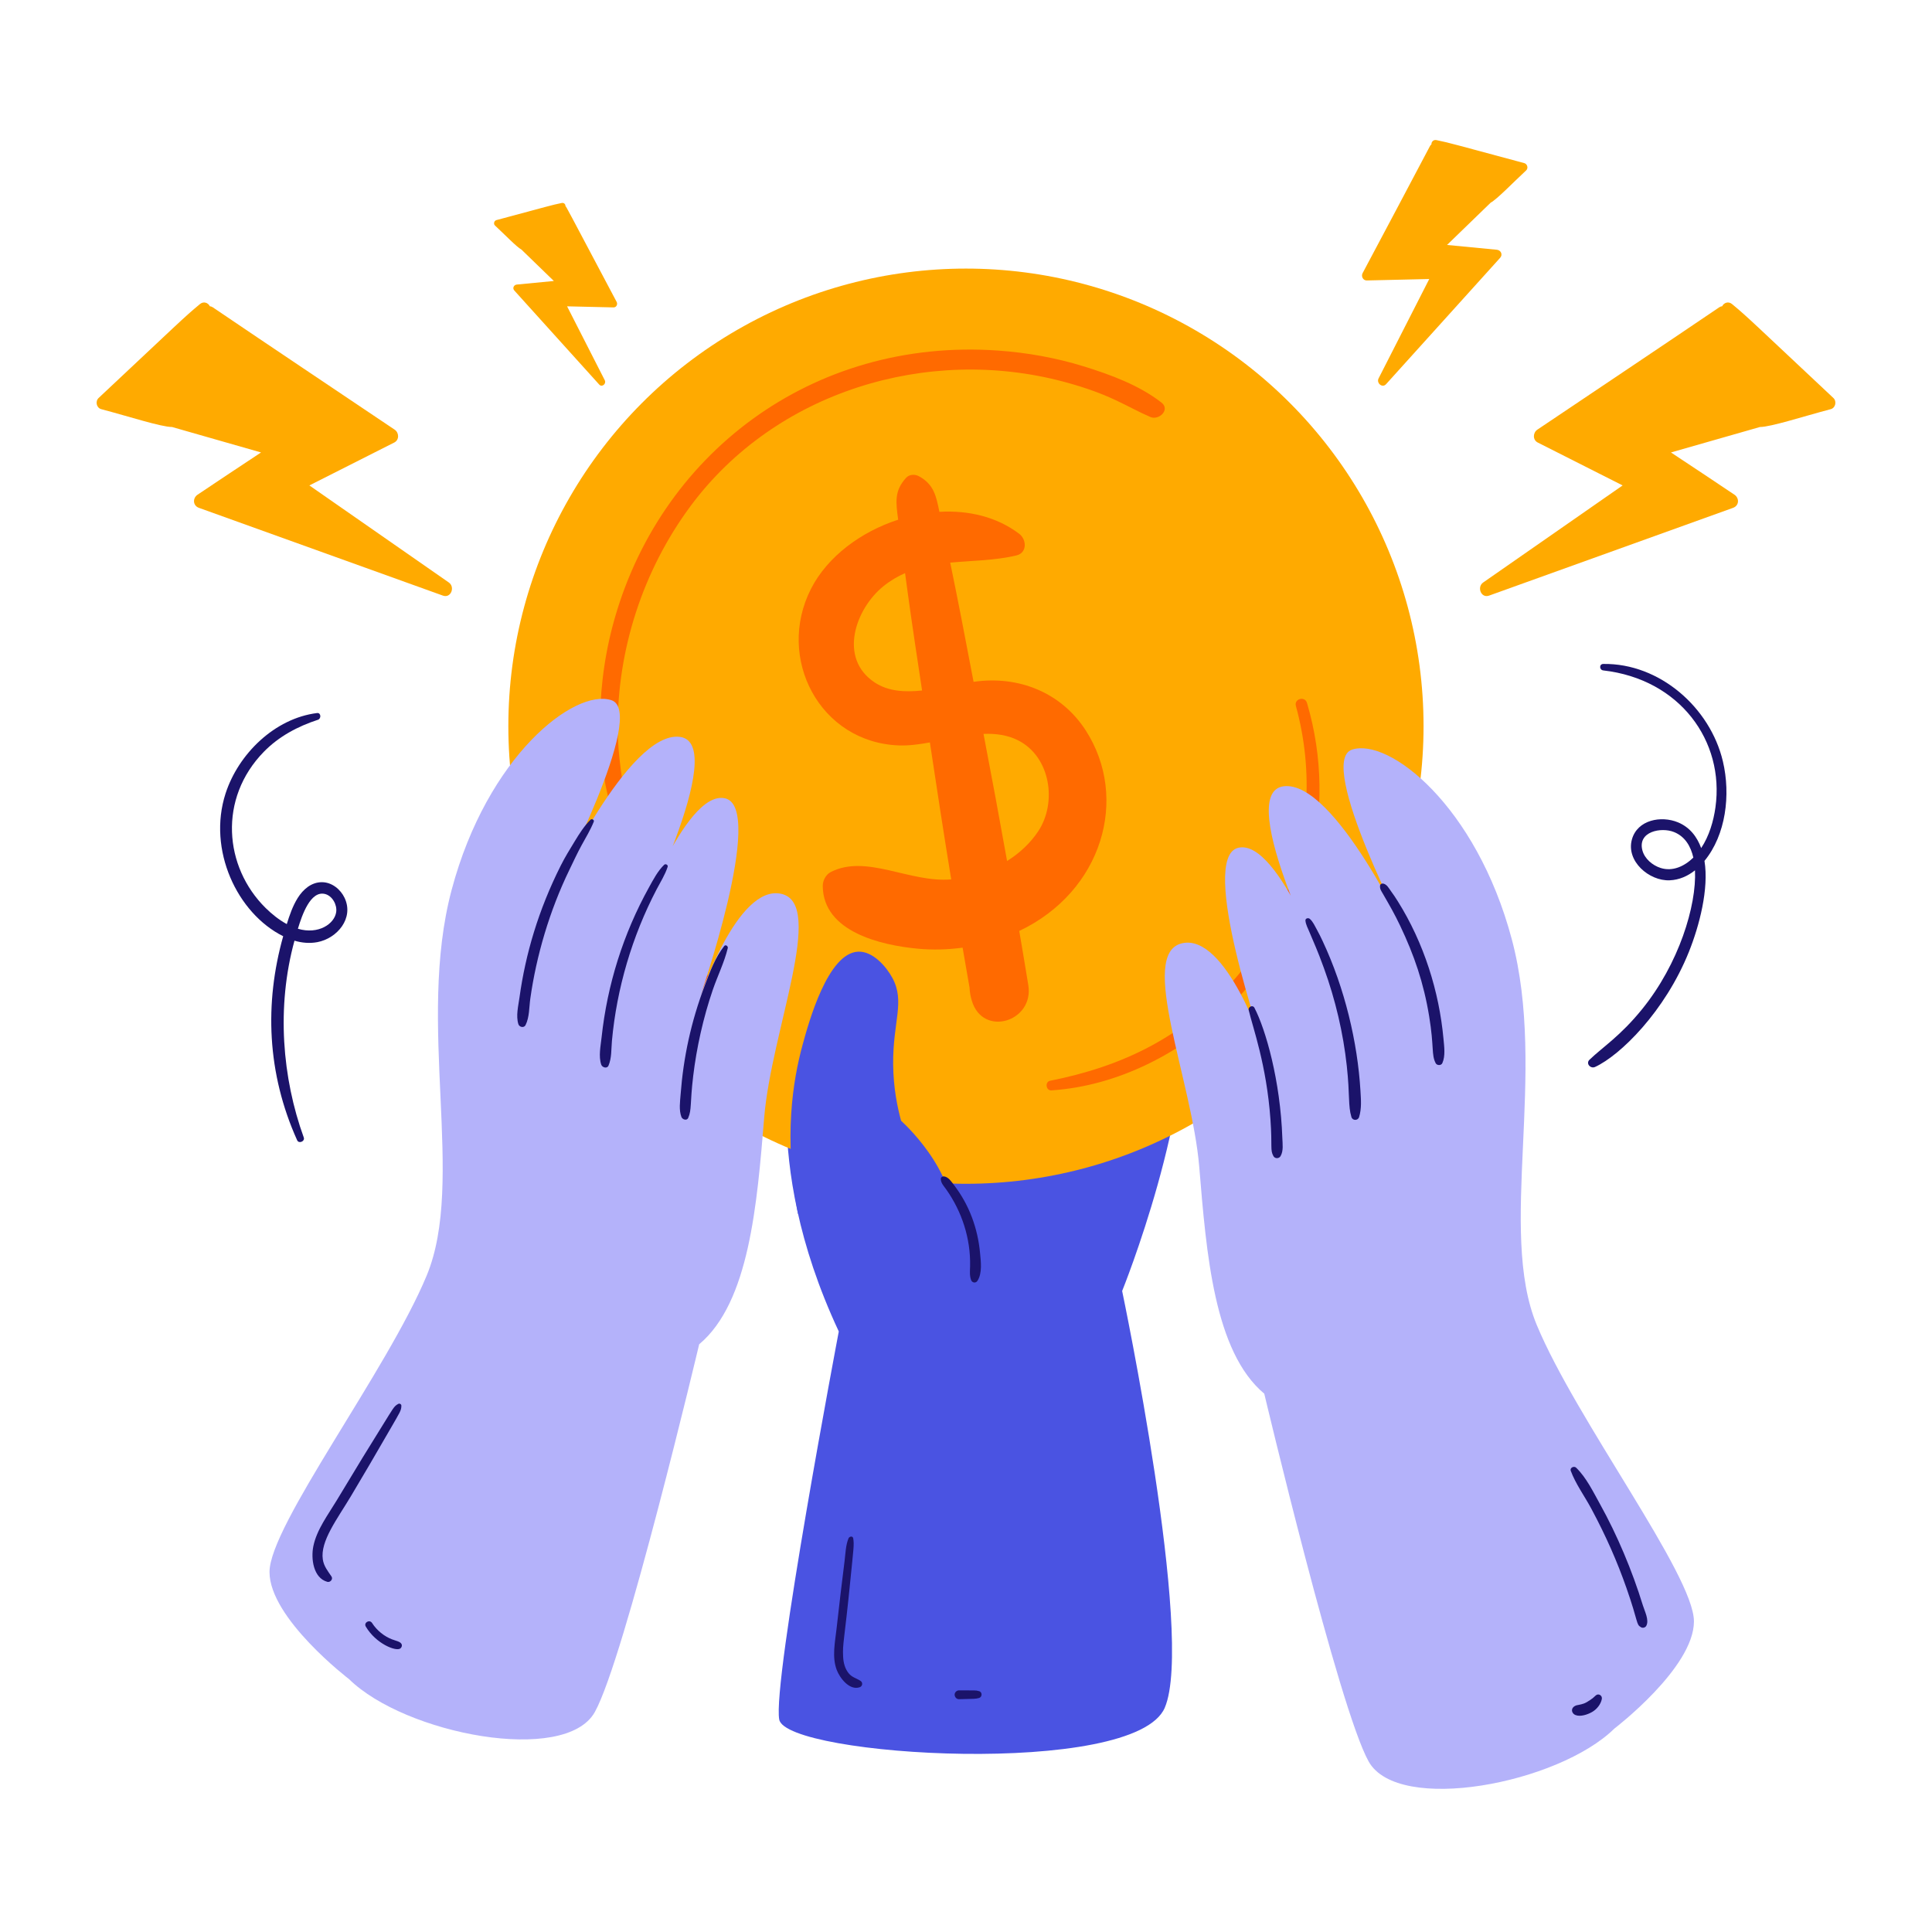
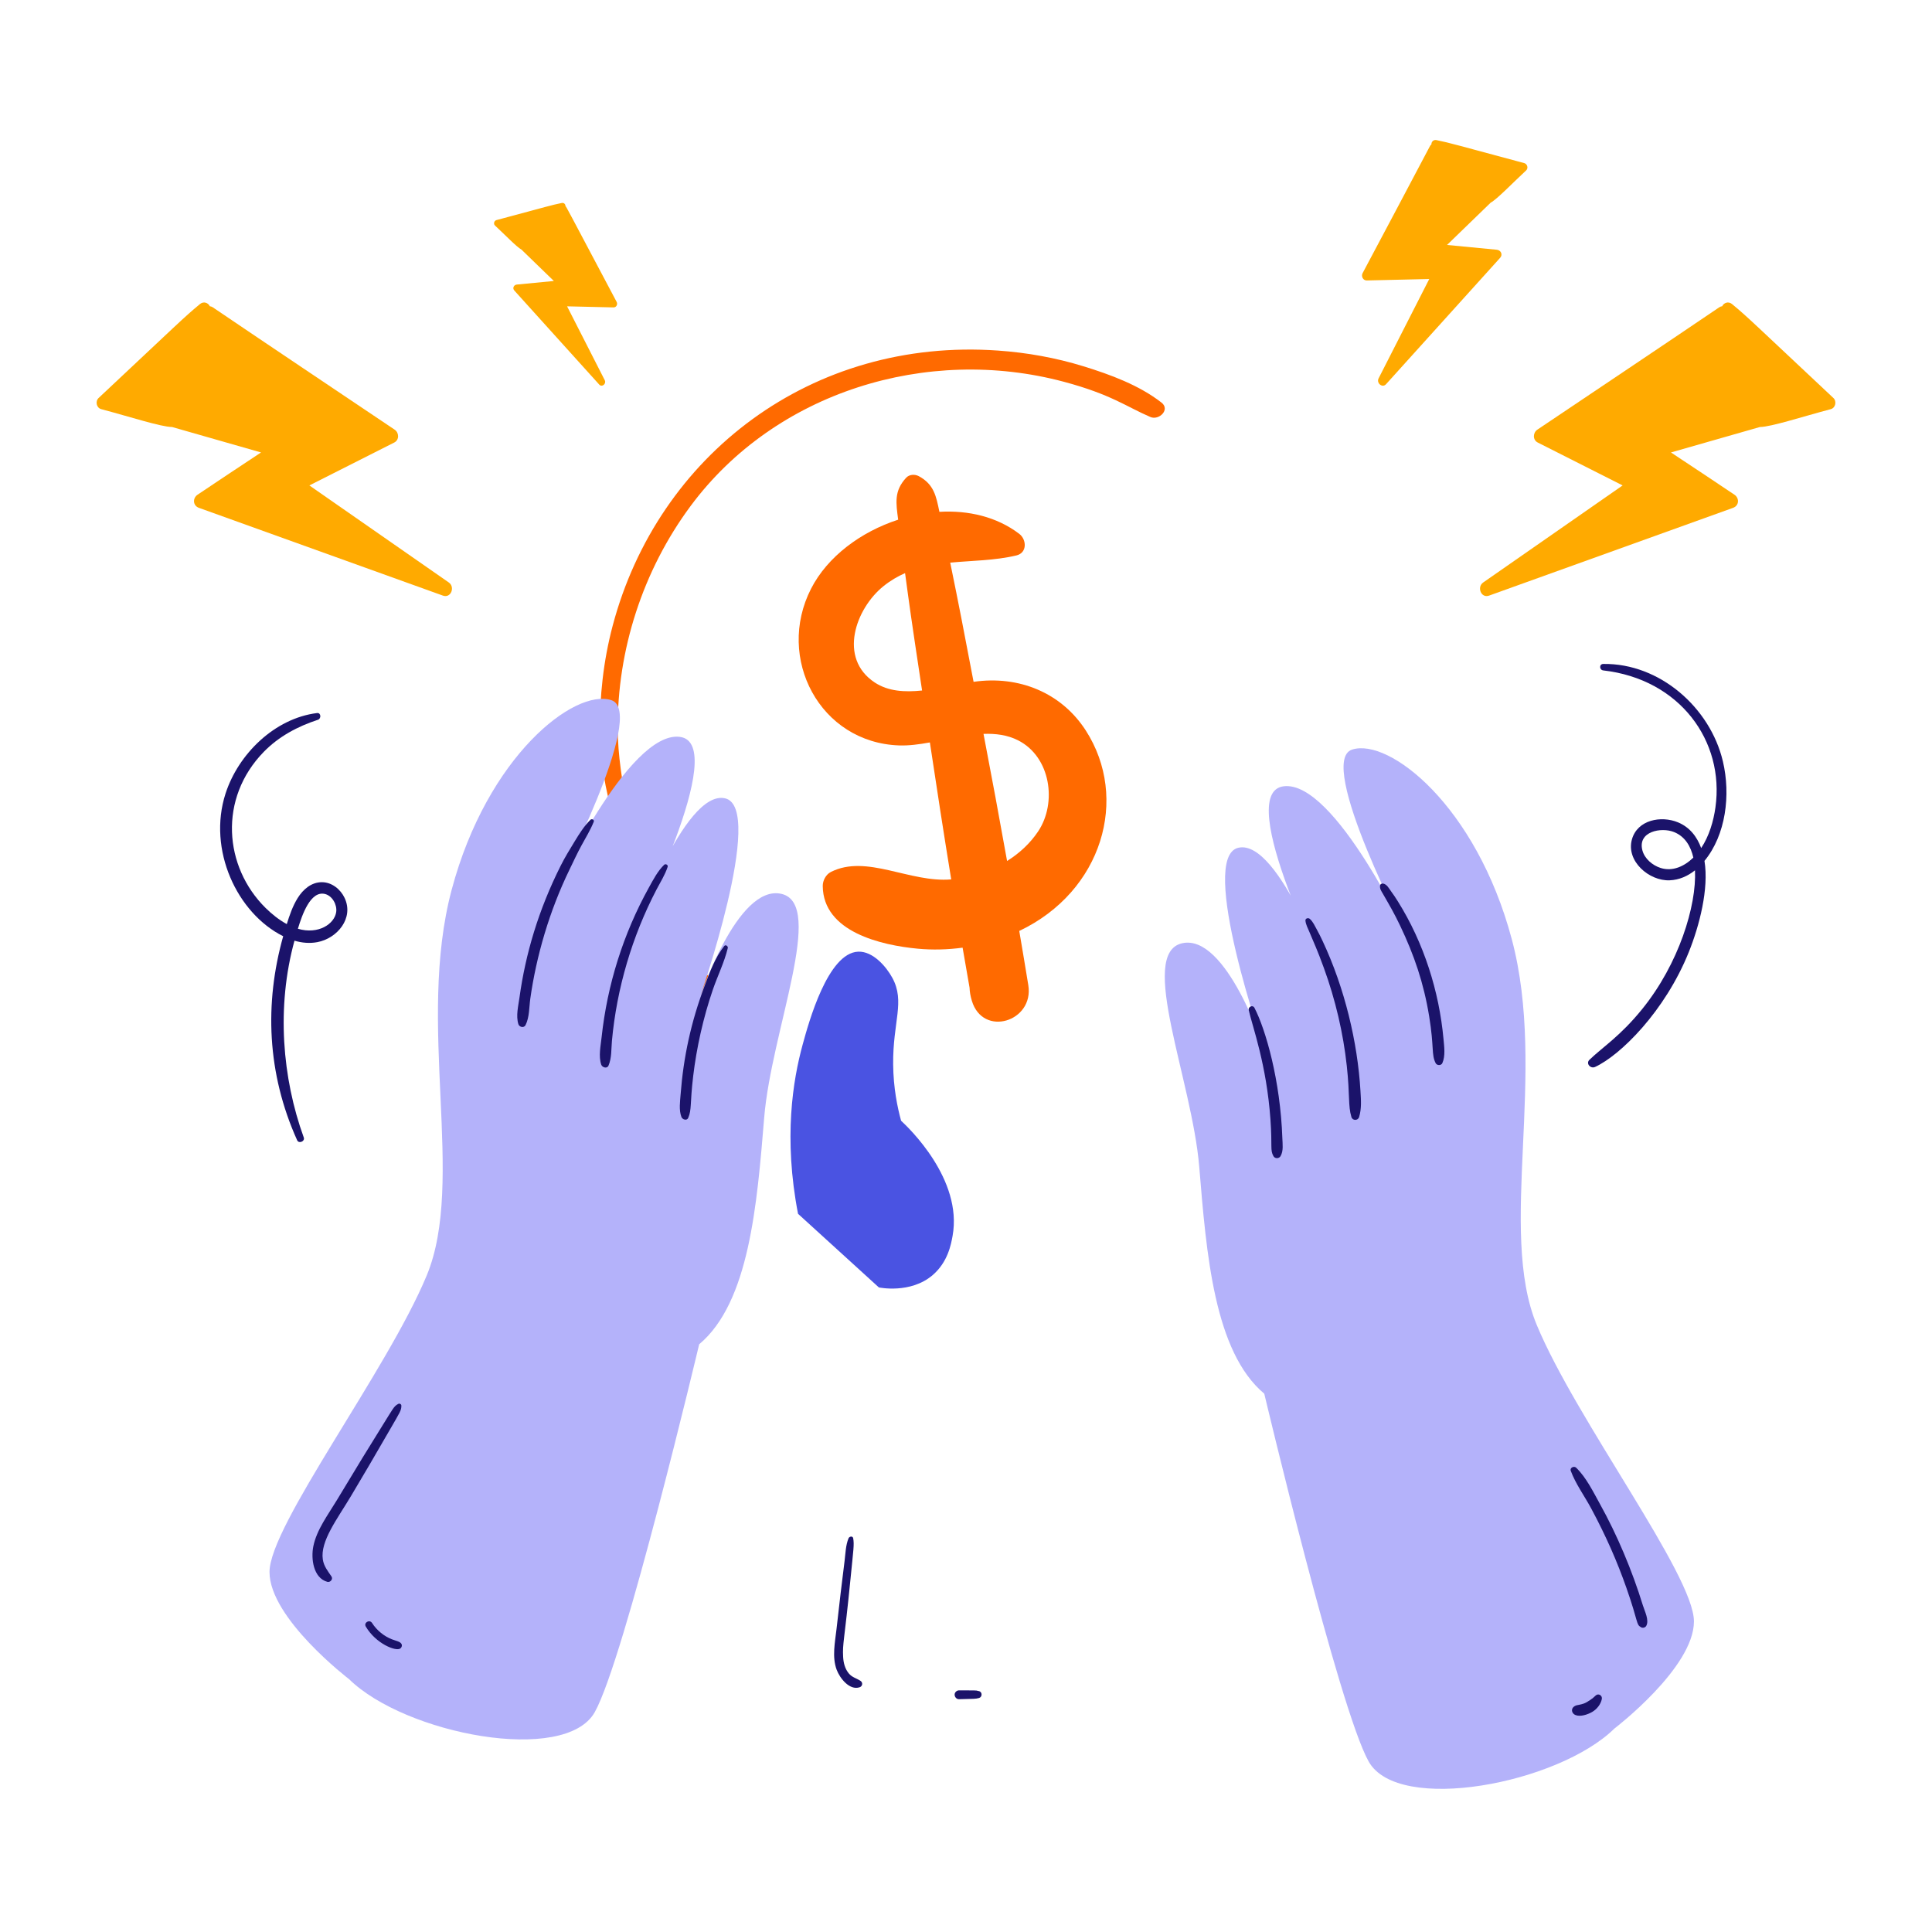
<svg xmlns="http://www.w3.org/2000/svg" id="Collaboration" viewBox="0 0 2000 2000">
-   <path d="m868.307,1378.331s-69.02,363.591-61.625,401.799c7.395,38.208,368.039,60.393,399.093-12.325,31.053-72.719-44.13-431.379-44.13-431.379,0,0,76.855-189.662,63.078-309.904-13.777-120.241-100.691-270.281-100.691-270.281l-317.904,69.228c7.638,42.378,16.543,107.691,15.345,188.04-1.015,68.036-8.494,94.588-7.395,145.435,1.123,51.946,11.155,127.223,54.23,219.387Z" fill="#4a53e2" stroke-width="0" />
-   <circle cx="999.947" cy="751.75" r="473.709" fill="#fa0" stroke-width="0" />
  <path d="m1124.031,756.241c-25.09-39.001-69.126-57.259-116.186-50.412-10.578-55.461-14.831-77.77-24.182-123.383,22.585-2.157,45.818-2.08,68.53-7.458,11.306-2.677,10.661-16.483,2.923-22.368-23.325-17.739-52.775-24.509-82.656-22.77-3.28-15.98-5.539-28.478-21.336-36.926-4.102-2.194-9.821-1.918-13.128,1.694-12.649,13.813-10.456,25.873-8.218,43.361-38.636,12.534-73.198,38.221-90.198,71.499-36.712,71.863,9.188,159.383,91.279,162.184,10.073.344,20.785-1.106,31.752-3.097,7.068,47.27,14.402,94.552,22.084,141.78-43.079,3.695-87.71-26.437-124.636-7.653-5.164,2.627-8.4,8.9-8.347,14.551.45,47.585,60.613,61.253,98.244,64.827,15.303,1.454,31.005,1.041,46.535-1.053,2.363,13.803,4.755,27.598,7.192,41.379.152,4.301.875,8.571,2.352,13.532,11.363,38.161,64.602,21.69,58.468-16.119-3.034-18.701-6.193-37.4-9.368-56.096,86.181-40.914,113.95-137.441,68.898-207.471Zm-218.419-49.668c-38.282-25.175-19.86-76.534,8.885-99.709,7.233-5.831,14.733-10.191,22.422-13.578,4.974,36.518,5.335,40.291,17.612,121.524-17.906,1.874-35.025.899-48.919-8.238Zm168.986,154.205c-8.351,12.442-19.449,22.627-32.074,30.52-7.845-43.931-16.009-87.8-24.394-131.578,12.577-.467,24.674,1.07,35.686,6.62,33.852,17.06,40.701,64.761,20.782,94.438Z" fill="#ff6a00" stroke-width="0" />
  <path d="m1202.391,416.773c-23.044-17.997-52.965-29.003-80.718-37.569-28.693-8.856-58.493-14.182-88.438-16.297-192.935-13.628-352.139,108.023-398.996,284.839-19.655,74.169-15,148.992-.085,193.529,3.239,9.672,16.94,5.717,15.14-4.174-5.023-27.618-9.683-54.617-9.842-82.806-.46-81.106,25.754-163.519,75.545-230.594,87.522-117.904,244.529-166.393,386.384-128.468,48.897,13.074,64.654,25.772,89.503,36.455,8.842,3.801,20.838-7.629,11.508-14.915Z" fill="#ff6a00" stroke-width="0" />
  <path d="m765.193,1044.409c-1.118-2.181-2.637-4.056-4.001-6.085-.812-1.206-1.319-2.483-2.217-3.645-4.44-5.748-10.442-10.559-14.267-14.058-12.521-11.454-13.175-12.306-22.971-19.977-2.052-1.607-3.937-2.759-6.659-2.759-8.051,0-12.512,9.637-6.659,16.076,3.422,3.764,6.81,7.471,10.513,10.961,7.397,6.972,23.06,22.52,27.911,24.845.308.147,3.385,1.748,1.619.688,2.251,1.353,4.437,2.801,6.856,3.829,7.934,3.373,12.91-3.955,9.875-9.875Z" fill="#ff6a00" stroke-width="0" />
-   <path d="m1352.975,727.607c-2.175-7.325-13.511-4.254-11.477,3.164,37.716,137.571-22.362,282.835-149.349,351.615-32.851,17.793-68.537,29.165-105.091,36.421-5.559,1.103-4.36,10.327,1.346,9.949,69.151-4.583,135.088-38.902,184.314-86.823,81.404-79.242,113.552-202.18,80.257-314.326Z" fill="#ff6a00" stroke-width="0" />
  <path d="m361.337,1738.24s-82.344-62.858-82.344-110.927,122.088-208.91,162.726-306.894c40.638-97.984-11.127-260.676,25.848-399.333,36.975-138.658,127.235-208.6,165.299-196.276,38.065,12.323-58.996,197.199-58.996,197.199,0,0,76.727-165.901,129.878-159.212,53.15,6.689-48.532,205.431-48.532,205.431,0,0,52.66-151.327,95.306-141.818,42.646,9.51-26.742,208.373-26.742,208.373,0,0,39.168-120.018,85.135-109.463,45.967,10.554-10.42,141.817-17.815,231.481-7.395,89.666-15.394,191.348-67.32,234.794,0,0-77.402,326.306-108.11,380.845-30.708,54.539-196.217,22.85-254.335-34.201Z" fill="#b4b2fa" stroke-width="0" />
  <path d="m1671.218,1789.401s82.344-62.858,82.344-110.927c0-48.068-122.088-208.91-162.726-306.894-40.638-97.984,11.127-260.676-25.848-399.333-36.975-138.658-127.235-208.6-165.299-196.276-38.065,12.323,58.996,197.199,58.996,197.199,0,0-76.727-165.901-129.878-159.212-53.15,6.689,48.532,205.431,48.532,205.431,0,0-52.66-151.327-95.306-141.818-42.646,9.51,26.742,208.373,26.742,208.373,0,0-39.168-120.018-85.135-109.463-45.967,10.554,10.42,141.817,17.815,231.481,7.395,89.666,15.394,191.348,67.32,234.794,0,0,77.402,326.306,108.11,380.845,30.708,54.539,196.217,22.85,254.335-34.201Z" fill="#b4b2fa" stroke-width="0" />
  <path d="m826.118,1256.513c-15.16-78.472-5.329-138.236,4.804-175.216,6.311-23.035,26.022-94.93,57.517-96.135,15.432-.59,29.271,15.907,35.332,27.115,13.411,24.8.403,45.269.821,89.562.231,24.448,4.443,44.585,8.217,58.339,7.841,7.265,63.867,60.572,53.323,119.143-1.599,8.884-4.91,27.13-20.571,40.6-23.029,19.808-55.759,12.809-55.759,12.809-27.895-25.406-55.789-50.81-83.684-76.216Z" fill="#4a53e2" stroke-width="0" />
  <path d="m611.232,848.621c-6.568,6.543-11.53,14.491-16.333,22.361-4.995,8.184-10.054,16.408-14.362,24.979-23.152,46.06-36.534,91.571-42.754,136.564-1.215,8.789-3.869,19.015-1.157,27.673.978,3.124,5.783,4.243,7.423.97,4.112-8.214,3.658-18.438,4.924-27.412,6.21-44.001,19.734-90.687,40.589-133.561,4.085-8.398,7.955-16.863,12.434-25.065,4.408-8.072,9.247-15.946,12.684-24.501.802-1.996-2.089-3.36-3.448-2.007Z" fill="#1b136a" stroke-width="0" />
  <path d="m687.474,895.284c-6.641,6.488-11.071,15.059-15.529,23.095-26.835,48.366-43.311,101.104-49.183,155.473-.96,8.895-3.301,19.58-.368,28.248,1.004,2.965,6.034,4.52,7.54.985,3.386-7.948,2.765-17.125,3.542-25.621,4.972-54.308,20.937-108.337,46.185-156.676,4.003-7.664,8.782-15.108,11.476-23.371.697-2.139-2.154-3.607-3.663-2.133Z" fill="#1b136a" stroke-width="0" />
  <path d="m749.729,979.314c-9.256,11.763-14.621,26.262-19.896,40.149-14.665,38.615-22.38,75.532-25.242,113.185-.572,7.525-1.932,16.386.804,23.6,1.022,2.695,5.619,4.309,7.07.925,3.742-8.736,1.685-14.422,5.127-43.265,3.462-28.995,10.345-60.249,20.308-89.298,4.941-14.411,11.913-28.345,15.494-43.162.469-1.942-2.221-3.965-3.663-2.132Z" fill="#1b136a" stroke-width="0" />
-   <path d="m1014.506,1296.681c-2.401-25.012-10.983-49.134-26.977-70.004-2.616-3.412-5.504-8.052-10.02-8.829-1.745-.301-3.643.743-3.591,2.735.113,4.283,3.276,7.392,5.646,10.75,16.098,22.812,25.341,50.665,24.666,79.479-.117,5.044-.688,9.422,1.027,14.241,1.048,2.944,4.851,3.562,6.598.862,5.19-8.022,3.527-20.095,2.65-29.233Z" fill="#1b136a" stroke-width="0" />
  <path d="m1327.481,1178.233c-2.015-59.714-17.348-112.821-28.916-135.004-1.74-3.337-6.691-.974-5.891,2.484,4.17,18.026,18.442,56.322,22.498,113.188,2.041,28.637-.535,31.429,3.099,37.934,1.563,2.8,5.765,2.725,7.347,0,3.175-5.468,2.068-12.526,1.863-18.602Z" fill="#1b136a" stroke-width="0" />
  <path d="m1408.344,1129.236c-2.995-50.311-16.207-106.15-39.14-155.008-1.841-3.924-3.711-7.814-5.829-11.595-2.173-3.879-4.095-8.489-7.48-11.444-1.541-1.346-4.764-.6-4.511,1.868.43,4.219,2.572,7.974,4.173,11.872,5.339,12.996,7.5,16.781,14.863,36.962,12.035,32.996,20.107,67.682,23.77,101.423,3.357,30.928,1.218,41.188,4.802,53.028,1.19,3.929,6.756,3.912,7.956,0,2.721-8.869,1.941-17.952,1.396-27.107Z" fill="#1b136a" stroke-width="0" />
  <path d="m1494.284,1075.333c-4.453-48.8-20.219-99.2-47.356-142.445-2.227-3.549-4.526-7.027-7.019-10.395-2.254-3.045-4.081-6.953-7.986-7.812-1.262-.277-3.035.374-3.251,1.846-.532,3.627,1.178,5.694,2.932,8.751,7.175,12.502,11.737,20.23,17.845,33.057,14.56,30.579,24.378,59.252,30.019,93.73,5.278,32.262,2.106,39.419,6.718,48.502,1.279,2.518,5.681,2.704,6.902,0,3.385-7.499,1.922-17.284,1.198-25.233Z" fill="#1b136a" stroke-width="0" />
  <path d="m890.798,1740.031c-4.194-2.769-8.676-3.558-12.095-7.665-3.987-4.787-5.566-10.975-5.891-17.084-.762-14.344,1.177-15.386,7.662-81.169,3.038-30.802,3.906-34.925,2.761-41.658-.466-2.744-4.03-1.997-4.848,0-2.949,7.199-3.115,15.564-4.055,23.212-3.953,32.111-4.207,33.816-8.371,70.706-1.541,13.648-4.815,28.903.171,42.206,3.155,8.417,13.184,21.674,23.805,18.05,2.994-1.021,3.512-4.849.863-6.598Z" fill="#1b136a" stroke-width="0" />
  <path d="m1013.501,1750.67c-2.564-.634-2.566-.742-5.616-.756l-15.078-.061c-2.394-.01-4.688,2.112-4.577,4.577.109,2.426,2.012,4.643,4.577,4.577,16.282-.422,16.863-.21,20.694-1.249,3.445-.936,3.553-6.204,0-7.087Z" fill="#1b136a" stroke-width="0" />
  <path d="m1700.715,1661.93c-11.171-36.313-26.633-72.906-44.307-104.734-7.116-12.816-14.157-27.479-24.738-37.808-2.247-2.194-6.824-.013-5.602,3.261,5.109,13.693,14.213,26.009,21.118,38.868,15.519,28.902,27.056,55.381,36.446,82.18,12.768,36.429,9.858,37.735,15.1,40.813,1.832,1.075,4.419.454,5.468-1.434,3.247-5.846-1.652-15.186-3.486-21.146Z" fill="#1b136a" stroke-width="0" />
  <path d="m1651.847,1755.193c-4.765,4.468-2.207,1.926-5.387,4.432-5.812,4.064-8.171,4.417-12.23,5.269-.581.121-1.933.344-2.224.439-6.564,2.115-5.573,8.384-.902,10.141,5.047,1.896,12.334-.526,17.049-3.233,4.85-2.785,8.895-7.811,10.051-13.347.77-3.689-3.5-6.378-6.356-3.7Z" fill="#1b136a" stroke-width="0" />
  <path d="m412.207,1453.349c-4.514,2.49-4.954,4.2-16.447,22.607-12.812,20.522-26.244,42.359-47.203,77.243-8.916,14.841-20.762,30.357-24.225,47.66-2.504,12.511-.086,32.627,14.509,36.657,3.041.839,6.203-2.769,4.295-5.588-3.828-5.655-7.909-10.598-8.955-17.588-2.83-18.898,14.842-41.666,29.152-65.608,11.243-18.812,26.071-44.018,41.067-70.109,9.58-16.67,11.041-18.365,11.105-23.381.022-1.698-1.867-2.681-3.298-1.893Z" fill="#1b136a" stroke-width="0" />
  <path d="m415.504,1701.605c-1.532-2.37-5.327-2.881-9.838-4.621-7.692-2.966-15.416-8.927-20.511-16.871-2.585-4.032-8.933-.391-6.457,3.774,10.584,17.796,30.92,25.695,35.487,22.746,1.611-1.04,2.436-3.298,1.318-5.028Z" fill="#1b136a" stroke-width="0" />
  <path d="m408.513,444.756c-62.808-42.231-125.748-84.271-188.403-126.727-.866-.587-1.868-.872-2.901-1.015-1.622-3.463-6.275-5.512-10.225-2.24-17.25,14.296-21.981,19.525-104.886,97.202-3.694,3.461-2.292,10.267,2.753,11.6,28.977,7.659,61.842,18.398,73.303,18.468l92.08,26.331c-21.921,14.504-43.819,29.039-65.65,43.681-5.345,3.585-5.032,11.363,1.349,13.659l252.564,90.856c8.355,3.006,12.849-8.906,6.111-13.592-48.122-33.479-96.235-66.971-144.343-100.47,29.284-14.801,58.567-29.601,87.85-44.401,5.406-2.733,5.097-10.193.398-13.352Z" fill="#fa0" stroke-width="0" />
  <path d="m638.365,312.566c-52.655-99.271-51.935-98.353-52.98-99.114.099-1.865-1.433-3.82-3.889-3.321-10.726,2.184-13.969,3.346-67.584,17.707-2.389.64-3.353,3.895-1.487,5.632,10.719,9.976,22.402,22.176,27.324,24.847l33.601,32.561c-12.786,1.197-25.569,2.413-38.348,3.691-3.129.313-4.786,3.736-2.566,6.195l87.871,97.339c2.907,3.22,7.587-.876,5.765-4.447-13.017-25.512-26.027-51.026-39.033-76.544,16.026.372,32.052.743,48.077,1.115,2.959.068,4.544-3.217,3.248-5.66Z" fill="#fa0" stroke-width="0" />
  <path d="m1591.487,444.756c62.808-42.231,125.748-84.271,188.403-126.727.866-.587,1.868-.872,2.901-1.015,1.622-3.463,6.275-5.512,10.225-2.24,17.25,14.296,21.981,19.525,104.886,97.202,3.694,3.461,2.292,10.267-2.753,11.6-28.977,7.659-61.842,18.398-73.303,18.468l-92.08,26.331c21.921,14.504,43.819,29.039,65.65,43.681,5.345,3.585,5.032,11.363-1.349,13.659l-252.564,90.856c-8.355,3.006-12.849-8.906-6.111-13.592,48.122-33.479,96.235-66.971,144.343-100.47-29.284-14.801-58.567-29.601-87.85-44.401-5.406-2.733-5.097-10.193-.398-13.352Z" fill="#fa0" stroke-width="0" />
  <path d="m1410.582,282.728c23.29-43.908,46.716-87.746,69.847-131.737.32-.609.812-1.083,1.366-1.486-.133-2.507,1.927-5.135,5.227-4.464,14.417,2.935,18.776,4.498,90.842,23.801,3.211.86,4.507,5.235,1.998,7.57-14.408,13.41-30.112,29.808-36.727,33.398l-45.165,43.767c17.186,1.609,34.368,3.244,51.545,4.961,4.206.421,6.434,5.022,3.449,8.327l-118.111,130.837c-3.907,4.328-10.198-1.177-7.749-5.978,17.497-34.291,34.984-68.587,52.466-102.886-21.541.499-43.082.999-64.623,1.498-3.977.092-6.108-4.324-4.366-7.608Z" fill="#fa0" stroke-width="0" />
-   <path d="m356.753,929.554c-4.213-8.946-13.19-16.245-23.382-16.314-11.112-.076-19.709,7.531-25.268,16.483-5.071,8.166-8.348,17.606-11.227,26.892-8.259-4.48-15.791-10.643-21.894-16.664-43.129-42.555-49.106-113.404-1.799-161.76,15.509-15.853,35.013-26.27,55.971-33.09,3.574-1.162,3.225-7.483-.943-6.964-43.777,5.458-81.487,42.279-94.746,83.397-18.755,58.163,11.914,123.809,59.693,147.649-19.52,69.444-16.782,141.917,14.473,211.238,1.726,3.829,8.276,1.103,6.833-2.881-22.291-61.555-28.457-135.026-9.624-203.747,7.681,2.252,15.655,3.013,23.66,1.508,20.612-3.874,38.107-24.821,28.252-45.748Zm-8.72,14.548c-1.709,12.241-18.348,23.653-39.649,17.345,4.35-14.415,13.015-39.467,27.846-36.038,7.733,1.788,12.86,11.128,11.803,18.693Z" fill="#1b136a" stroke-width="0" />
+   <path d="m356.753,929.554c-4.213-8.946-13.19-16.245-23.382-16.314-11.112-.076-19.709,7.531-25.268,16.483-5.071,8.166-8.348,17.606-11.227,26.892-8.259-4.48-15.791-10.643-21.894-16.664-43.129-42.555-49.106-113.404-1.799-161.76,15.509-15.853,35.013-26.27,55.971-33.09,3.574-1.162,3.225-7.483-.943-6.964-43.777,5.458-81.487,42.279-94.746,83.397-18.755,58.163,11.914,123.809,59.693,147.649-19.52,69.444-16.782,141.917,14.473,211.238,1.726,3.829,8.276,1.103,6.833-2.881-22.291-61.555-28.457-135.026-9.624-203.747,7.681,2.252,15.655,3.013,23.66,1.508,20.612-3.874,38.107-24.821,28.252-45.748Zm-8.72,14.548c-1.709,12.241-18.348,23.653-39.649,17.345,4.35-14.415,13.015-39.467,27.846-36.038,7.733,1.788,12.86,11.128,11.803,18.693" fill="#1b136a" stroke-width="0" />
  <path d="m1783.502,788.047c-13.142-55.513-65.378-101.586-123.787-100.73-4.416.065-4.189,6.226,0,6.704,79.06,9.016,125.747,73.02,116.102,141.788-1.989,14.176-6.476,29.665-14.77,42.112-4.25-11.632-11.769-21.6-24.071-26.661-17.384-7.151-41.889-2.653-47.606,17.647-6.35,22.548,17.844,43.253,39.015,42.39,10.015-.408,18.785-4.388,26.258-10.34,1.744,36.634-16.692,96.8-54.732,143.719-22.672,27.965-40.447,38.915-54.463,52.342-4.143,3.968,1.101,9.653,5.781,7.492,26.248-12.124,72.393-57.591,97.07-119.064,10.89-27.13,20.872-65.39,16.165-94.243,22.127-26.916,27.294-68.279,19.038-103.157Zm-64.328,110.495c-8.466-2.666-16.73-9.547-19.015-18.39-5.012-19.387,19.452-24.179,32.798-18.809,11.542,4.644,17.368,14.936,19.985,26.437-9.25,9.034-21.434,14.646-33.767,10.763Z" fill="#1b136a" stroke-width="0" />
</svg>